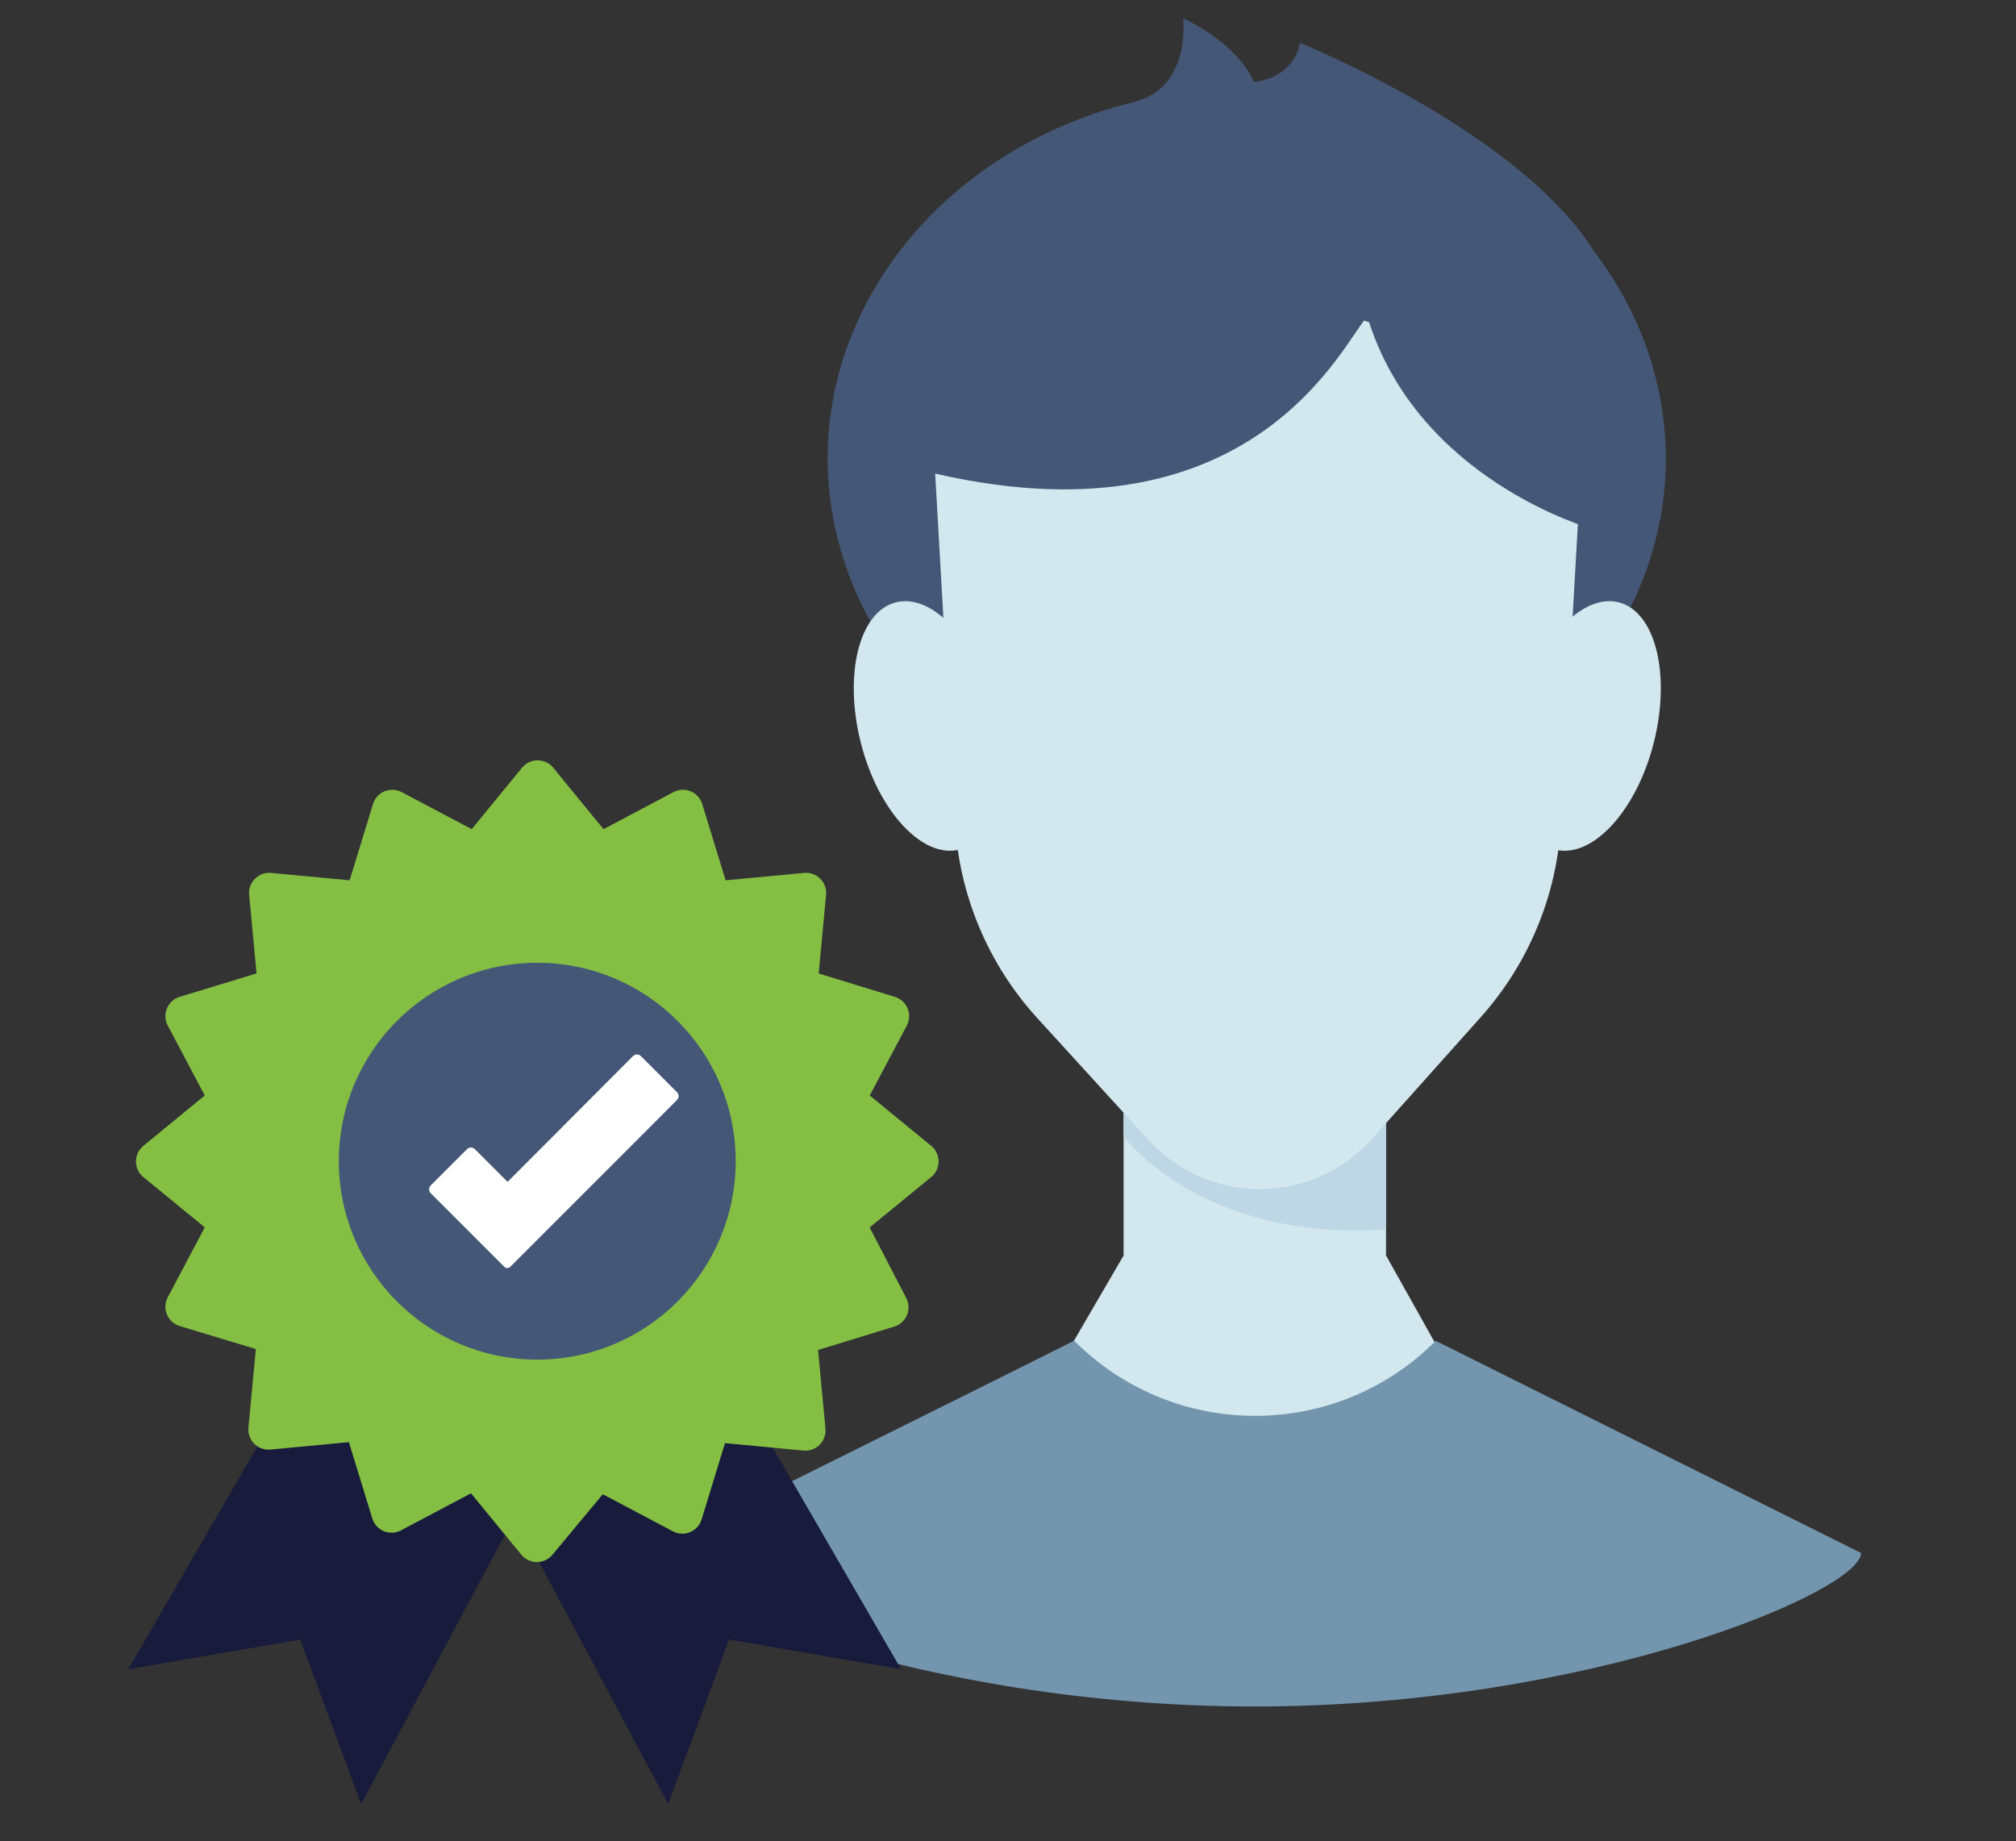
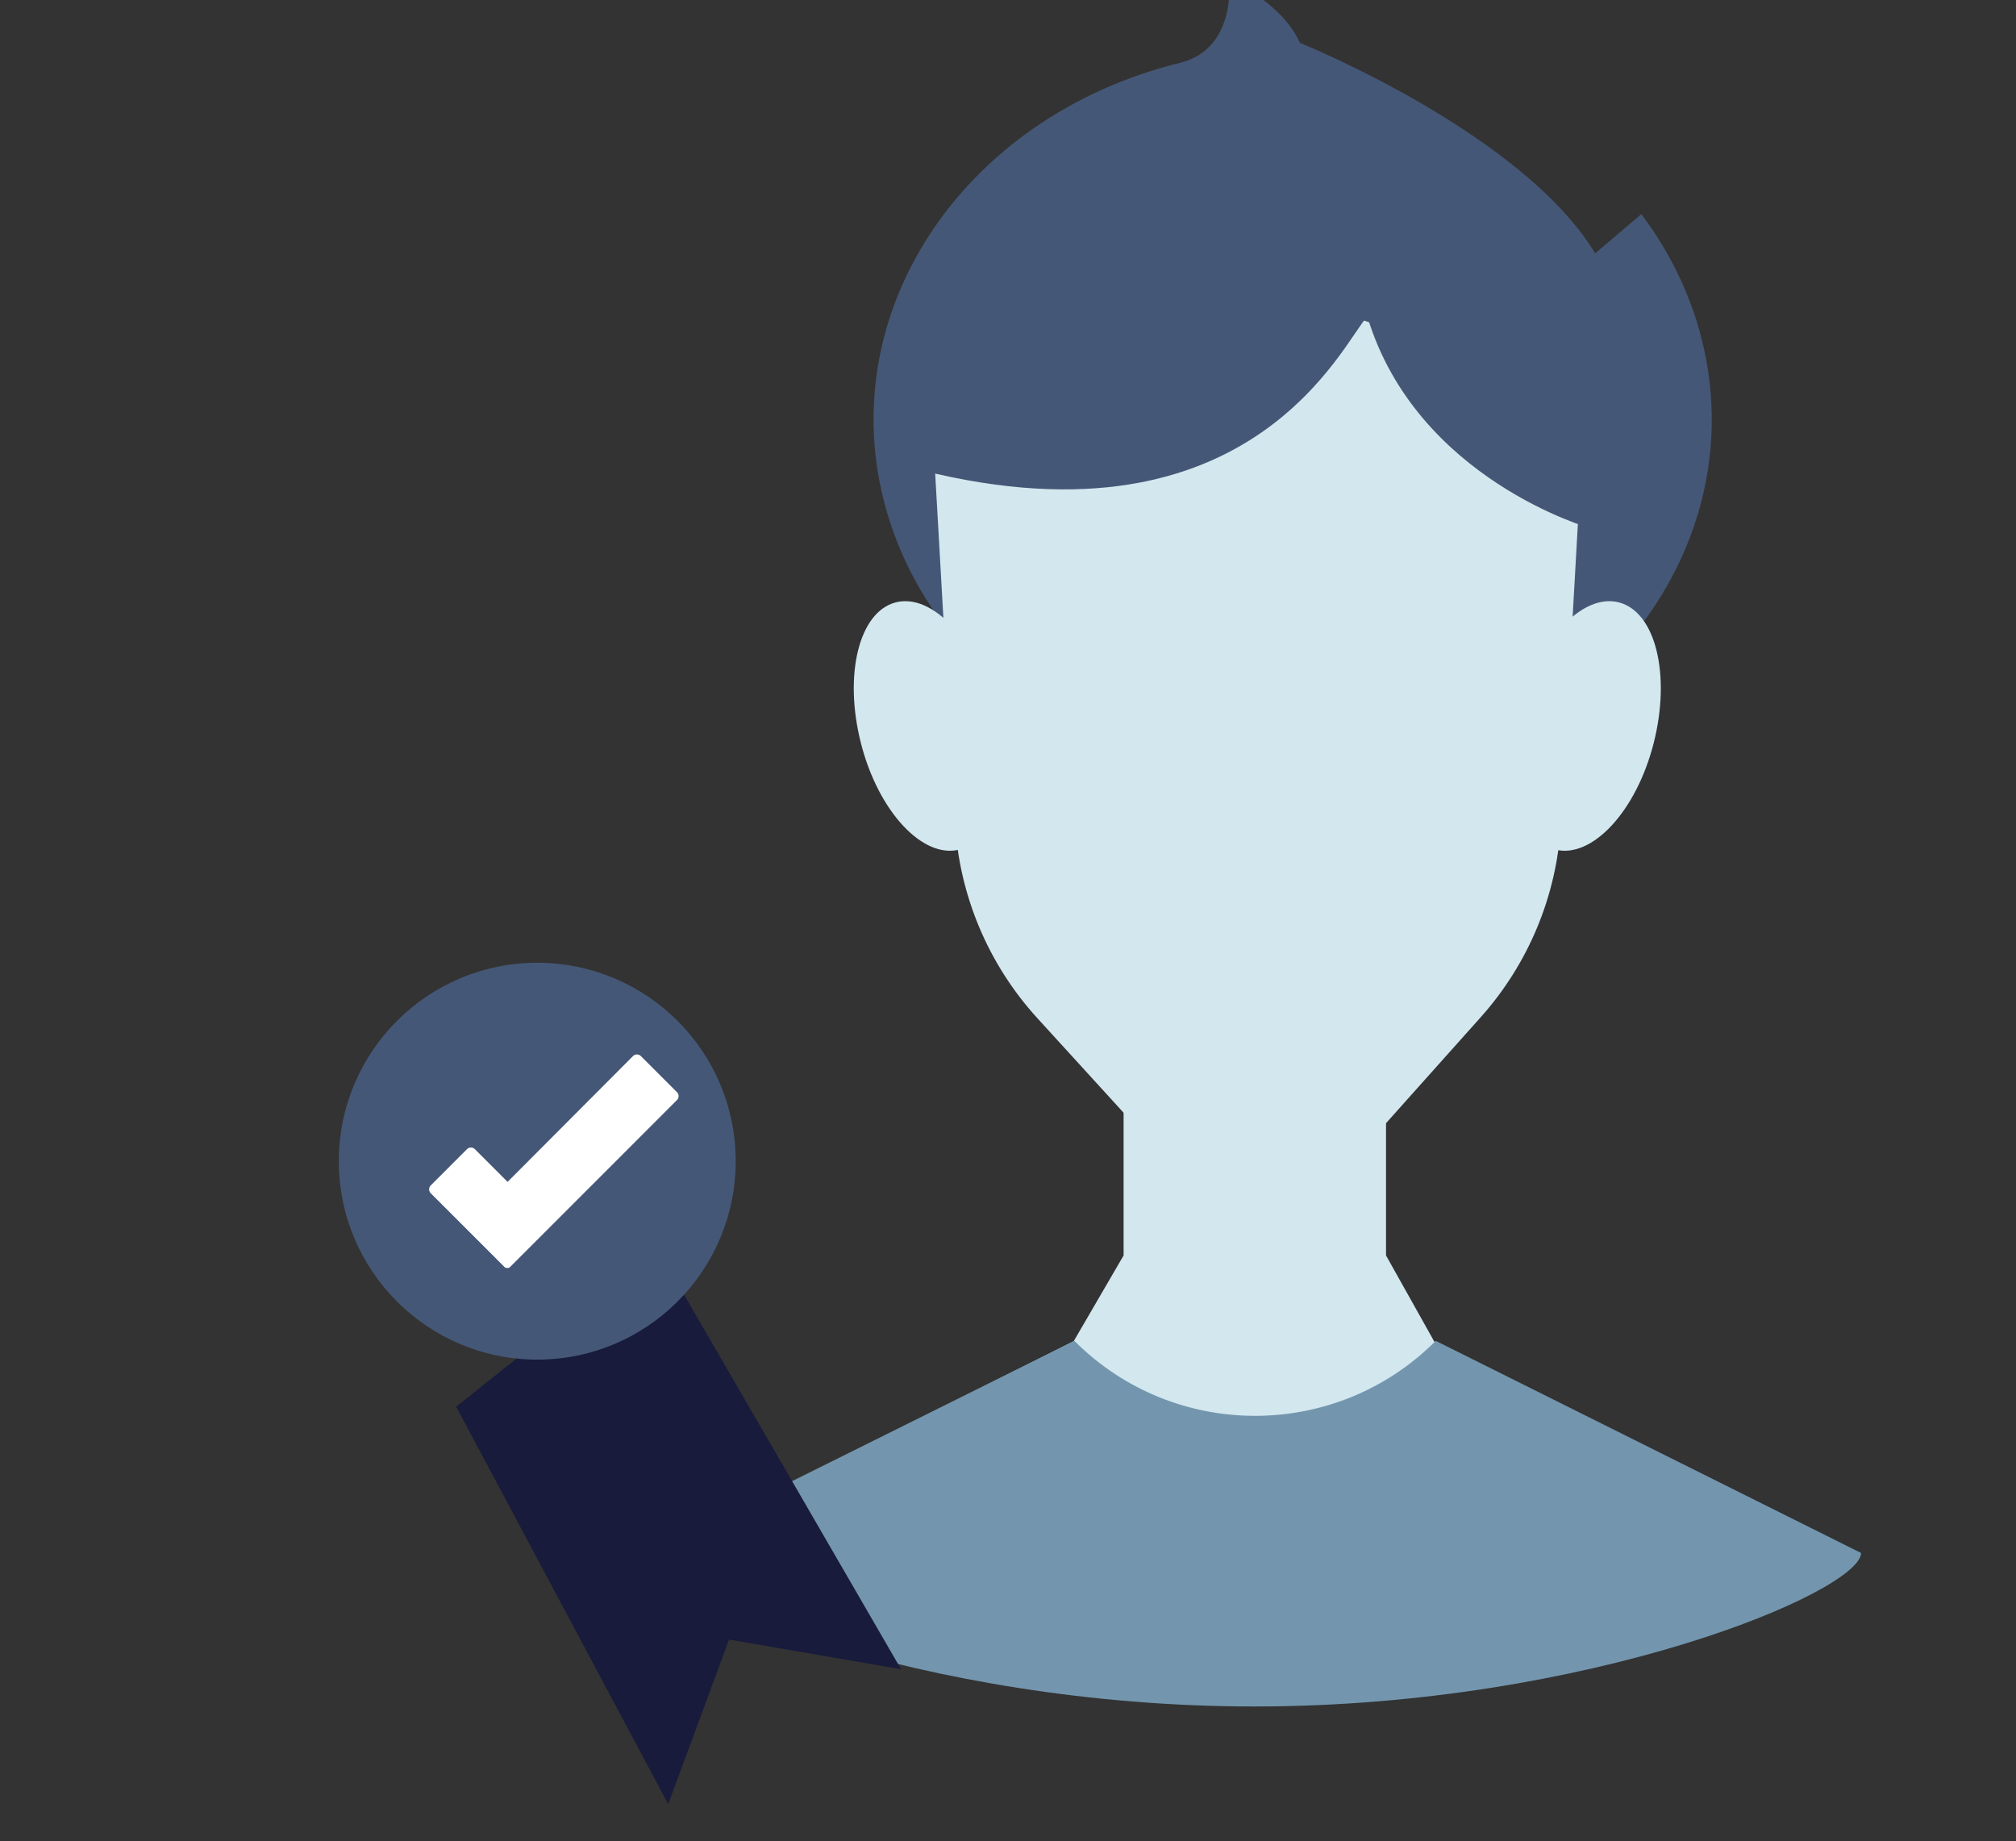
<svg xmlns="http://www.w3.org/2000/svg" version="1.1" id="Layer_1" x="0px" y="0px" viewBox="0 0 150 137" style="enable-background:new 0 0 150 137;" xml:space="preserve">
  <rect x="0" y="0" width="150" height="137" fill="#333333" stroke="none" />
-   <path style="fill:#455776;" d="M118.688,18.849L118.688,18.849C113.247,9.846,96.719,3.188,96.719,3.188  c-0.234,1.554-1.65,2.759-3.416,2.907c-1.336-3.014-5.278-4.734-5.278-4.734s0.641,5.06-3.531,6.193l0,0  c-16.601,4.037-26.357,19.204-21.79,33.878c4.567,14.673,21.728,23.296,38.329,19.259s26.357-19.204,21.79-33.878  c-0.883-2.835-2.272-5.527-4.118-7.974L118.688,18.849z" />
+   <path style="fill:#455776;" d="M118.688,18.849L118.688,18.849C113.247,9.846,96.719,3.188,96.719,3.188  c-1.336-3.014-5.278-4.734-5.278-4.734s0.641,5.06-3.531,6.193l0,0  c-16.601,4.037-26.357,19.204-21.79,33.878c4.567,14.673,21.728,23.296,38.329,19.259s26.357-19.204,21.79-33.878  c-0.883-2.835-2.272-5.527-4.118-7.974L118.688,18.849z" />
  <polygon style="fill:#D3E7EF;" points="79.889,99.791 83.601,93.413 83.601,69.419 103.127,69.419 103.127,93.413 106.718,99.821   130.066,111.567 56.469,111.567 " />
  <g>
-     <path style="fill:#BDD7E5;" d="M83.601,84.556c0,0,5.773,7.859,19.515,6.916V72.629H83.601V84.556z" />
-   </g>
+     </g>
  <path style="fill:#D3E7EF;" d="M73.983,52.733c1.312,5.078,0.151,9.763-2.587,10.477c-2.739,0.713-6.045-2.835-7.339-7.913  s-0.151-9.769,2.587-10.477C69.382,44.113,72.671,47.655,73.983,52.733z" />
  <path style="fill:#D3E7EF;" d="M113.114,52.733c-1.312,5.078-0.151,9.763,2.587,10.477c2.739,0.713,6.045-2.835,7.339-7.913  s0.151-9.769-2.587-10.477C117.715,44.113,114.426,47.655,113.114,52.733z" />
  <path style="fill:#D3E7EF;" d="M102.1,84.72l8.071-9.032c3.56-3.98,5.664-9.051,5.967-14.382l1.814-32.041l-23.607-7.762  l-25.101,7.786l1.814,31.908c0.307,5.406,2.465,10.543,6.112,14.545l8.27,9.068c2.126,2.338,5.14,3.671,8.3,3.67l0,0  C96.934,88.472,99.974,87.104,102.1,84.72z" />
  <path style="fill:#455776;" d="M67.907,21.388l25.584-3.996l25.246,4.329l-0.332,17.61l0,0c0,0-12.998-3.627-16.667-15.772  c-1.747,1.747-8.464,17.604-33.159,11.438" />
  <path style="fill:#7396AE;" d="M138.475,115.551L138.475,115.551L138.475,115.551l-31.648-15.785  c-7.406,7.426-19.429,7.441-26.854,0.036c-0.012-0.012-0.024-0.024-0.036-0.036L48.18,115.551l0,0l0,0l0,0  c0.054,2.89,20.246,11.42,45.153,11.42S138.408,118.441,138.475,115.551L138.475,115.551z" />
  <g>
-     <polygon style="fill:#181B3B;" points="27.75,92.776 9.545,124.198 22.343,121.994 26.871,134.239 42.645,104.668  " />
    <polygon style="fill:#181B3B;" points="48.838,92.776 67.043,124.198 54.244,121.994 49.717,134.239 33.942,104.668  " />
-     <path style="fill:#84BF43;stroke:#84BF43;stroke-width:3;stroke-linecap:round;stroke-linejoin:round;stroke-miterlimit:10;" d="   M62.815,90.94l5.52-4.521l-5.52-4.528l3.329-6.286l-6.839-2.098l0.666-7.065l-7.058,0.666l-2.098-6.845l-6.293,3.329l-4.521-5.52   l-4.521,5.52l-6.293-3.329l-2.098,6.845l-7.058-0.666l0.666,7.065l-6.891,2.098l3.329,6.286l-5.52,4.528l5.52,4.521l-3.329,6.286   l6.839,2.071l-0.667,7.065l7.058-0.666l2.098,6.845l6.293-3.329l4.521,5.513l4.528-5.44l6.293,3.329l2.098-6.845l7.058,0.666   l-0.666-7.065l6.839-2.098L62.815,90.94z" />
    <circle style="fill:#455776;" cx="39.975" cy="86.399" r="14.764" />
    <path style="fill:#FFFFFF;" d="M50.391,81.285l-2.717-2.717c-0.159-0.149-0.406-0.149-0.565,0l-9.342,9.37l-2.445-2.445   c-0.159-0.149-0.406-0.149-0.565,0L32.04,88.21c-0.149,0.159-0.149,0.406,0,0.565l5.433,5.433c0.135,0.135,0.135,0.135,0.271,0.135   s0.135,0,0.271-0.135L50.369,81.85C50.525,81.696,50.534,81.449,50.391,81.285z" />
  </g>
</svg>